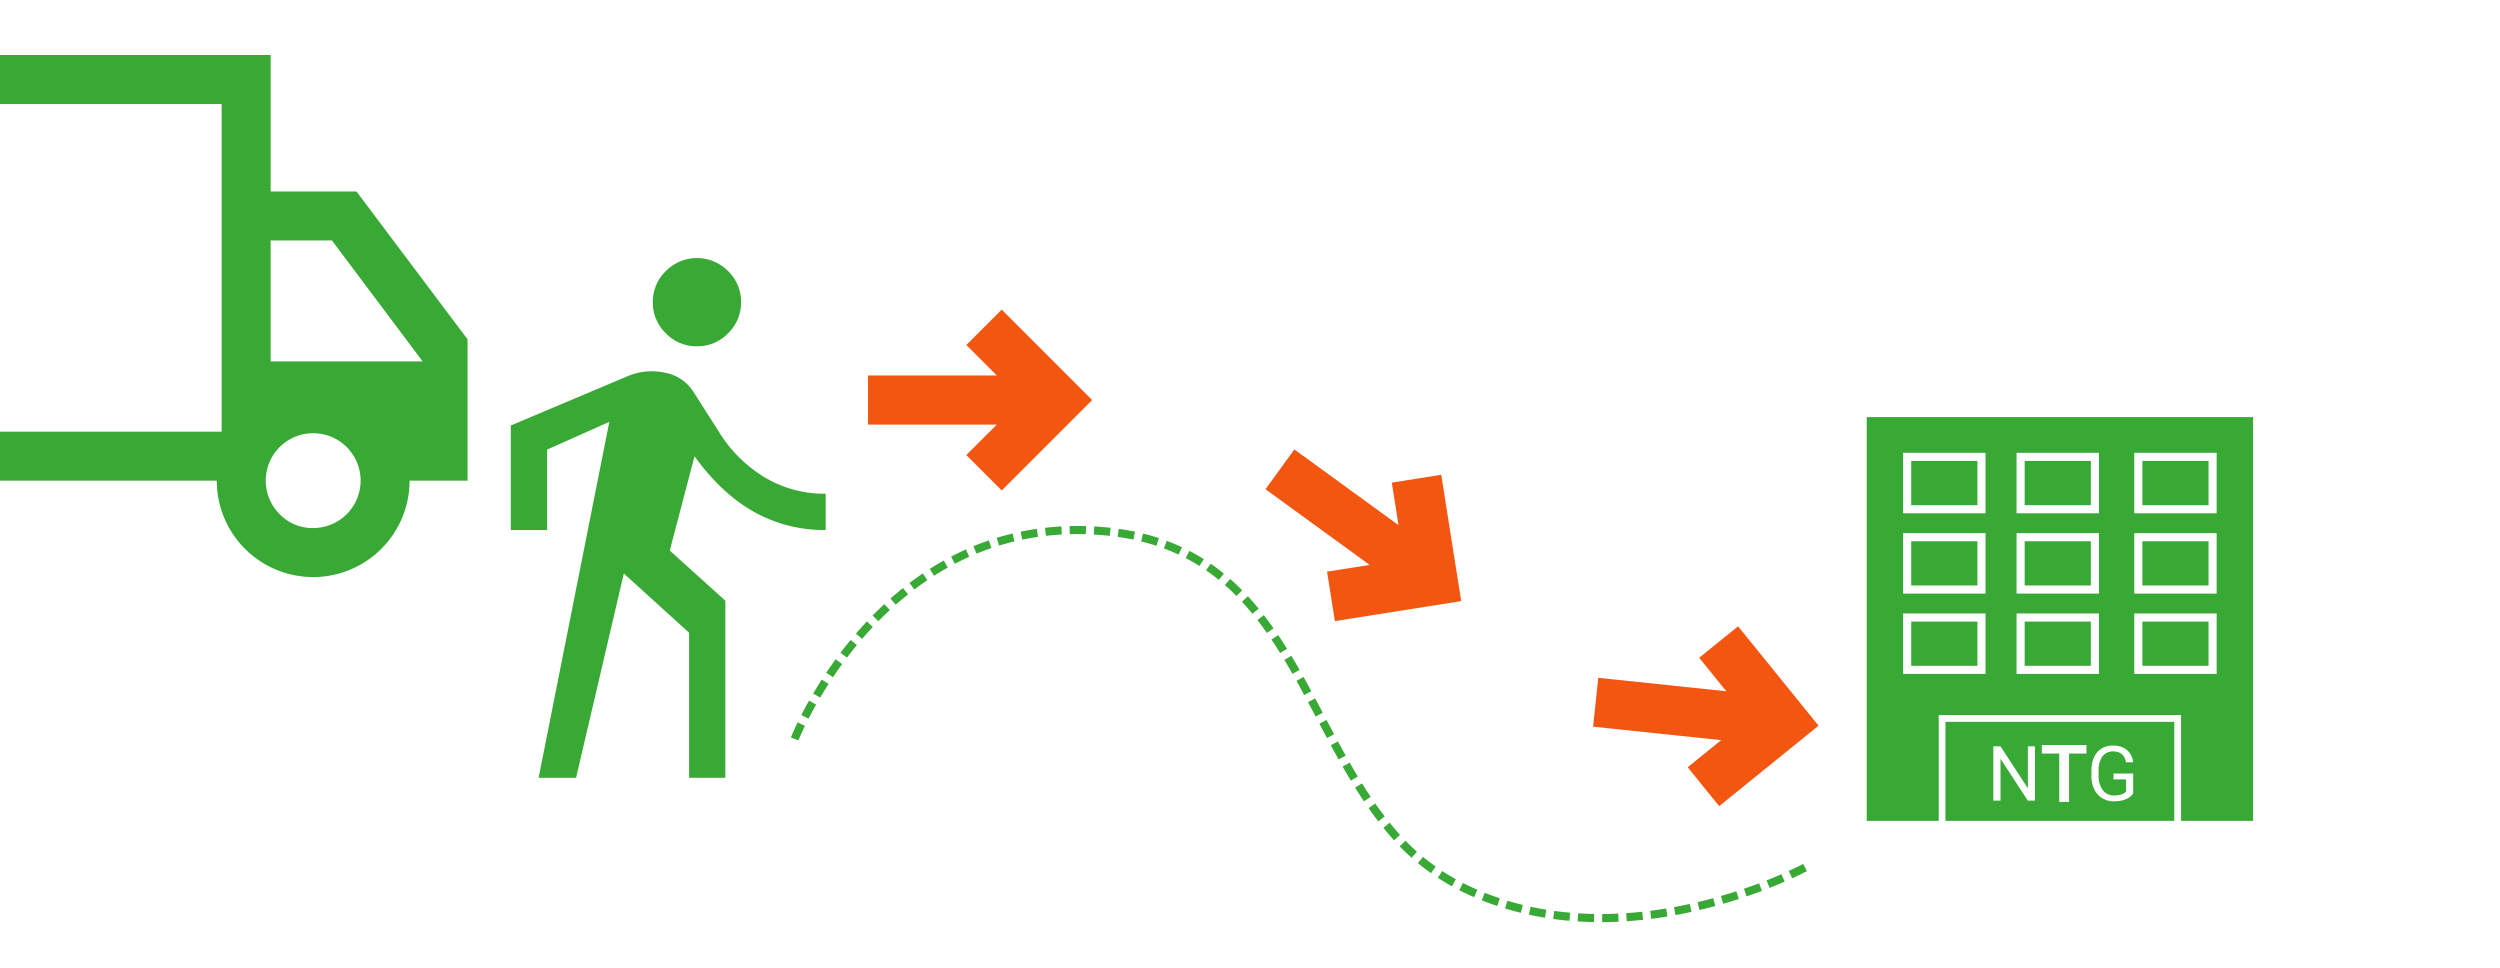
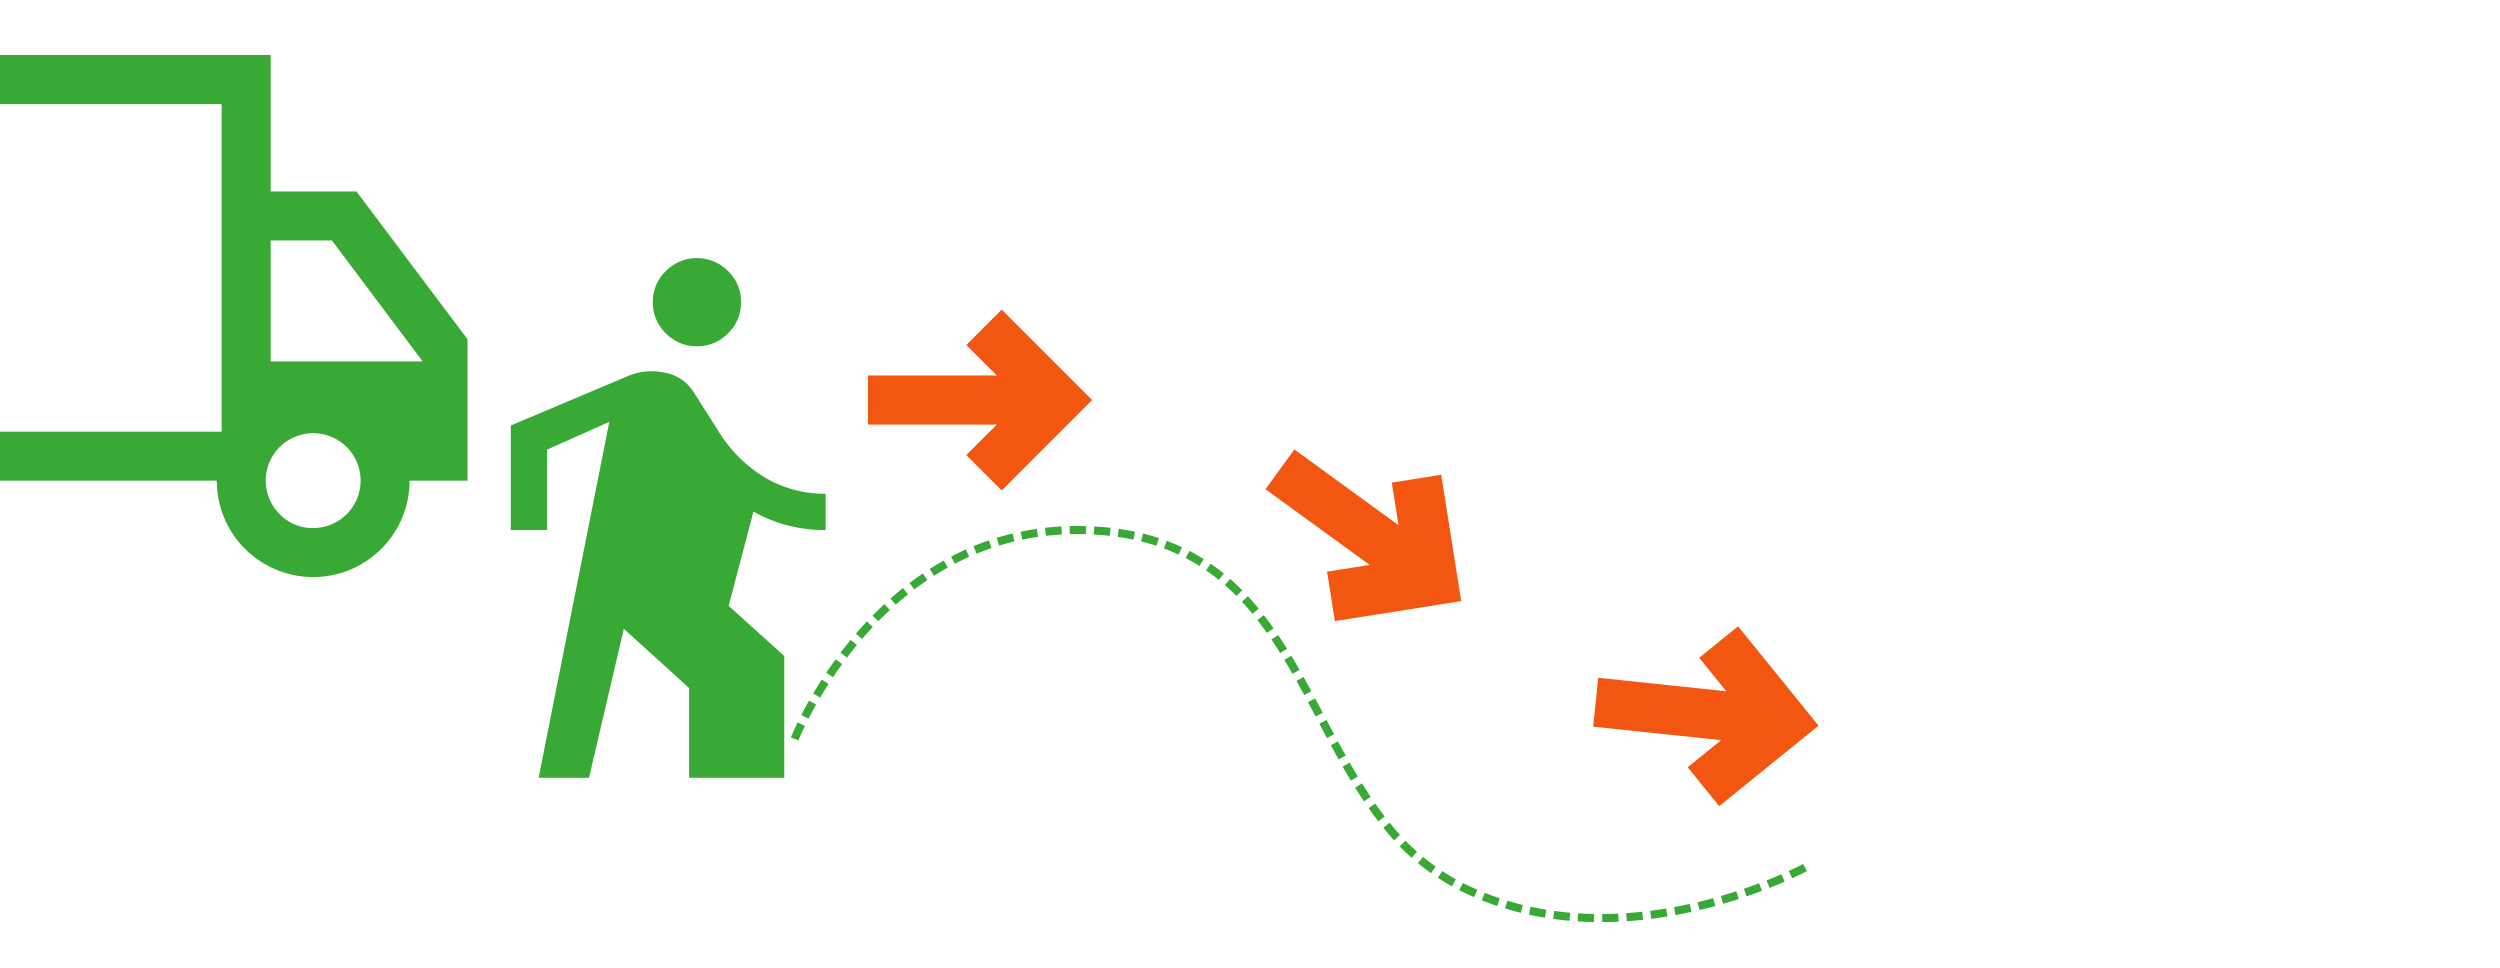
<svg xmlns="http://www.w3.org/2000/svg" viewBox="0 0 925 358">
  <defs>
    <clipPath id="a">
      <path transform="translate(497 1113)" fill="#fff" stroke="#707070" d="M0 0h925v358H0z" />
    </clipPath>
    <clipPath id="c">
-       <path fill="none" d="M0 0h150.713v157.172H0z" />
-     </clipPath>
+       </clipPath>
    <clipPath id="d">
      <path fill="#39a935" d="M0 0h116.495v192.295H0z" />
    </clipPath>
    <filter id="b" x="-8" y="-5.771" width="942" height="376.265" filterUnits="userSpaceOnUse">
      <feOffset dy="3" />
      <feGaussianBlur stdDeviation="3" result="c" />
      <feFlood flood-opacity=".161" />
      <feComposite operator="in" in2="c" />
      <feComposite in="SourceGraphic" />
    </filter>
  </defs>
  <g transform="translate(-497 -1113)" clip-path="url(#a)">
    <g transform="translate(497.004 1112.996)" filter="url(#b)">
      <path d="M1 .23h924v358.265H1Z" fill="#fff" />
    </g>
-     <path fill="#39a935" d="M1186.19 1265.827h145.939v152.398H1186.19z" />
    <g clip-path="url(#c)" transform="translate(1183.803 1263.44)">
-       <path fill="none" stroke="#fff" stroke-miterlimit="10" stroke-width="3" d="M2.387 2.387h145.939v152.398H2.387z" />
-     </g>
+       </g>
    <path d="M1249.941 1389.149h-2.63v15.528l-10.124-15.528h-2.657v20.062h2.657v-15.462l10.1 15.463h2.657Z" fill="#fff" />
-     <path d="M1268.492 1389.149h-15.508v2.163h6.432v17.9h2.63v-17.9h6.446Z" fill="#fff" stroke="#fff" stroke-miterlimit="10" />
    <g clip-path="url(#c)" transform="translate(1183.803 1263.44)">
      <path d="M102.47 135.78h-7.271v2.163h4.64v4.5a4.045 4.045 0 0 1-1.846 1.114 9.275 9.275 0 0 1-2.6.329 5 5 0 0 1-4.174-1.994 8.557 8.557 0 0 1-1.542-5.372v-1.642a9.136 9.136 0 0 1 1.383-5.415 4.681 4.681 0 0 1 4.029-1.87q3.993 0 4.737 4h2.645a6.993 6.993 0 0 0-2.342-4.554 7.6 7.6 0 0 0-5.052-1.607 7.37 7.37 0 0 0-5.943 2.5q-2.115 2.494-2.115 7.029v1.746a11.309 11.309 0 0 0 1.068 4.92 7.664 7.664 0 0 0 2.941 3.273 8.222 8.222 0 0 0 4.352 1.15 11.485 11.485 0 0 0 4.249-.722 6.114 6.114 0 0 0 2.844-2.185Z" fill="#fff" />
    </g>
    <path fill="none" stroke="#fff" stroke-miterlimit="10" stroke-width="3" d="M1202.655 1282.042h27.486v19.368h-27.486zM1244.627 1282.042h27.486v19.368h-27.486zM1288.179 1282.042h27.486v19.368h-27.486zM1202.655 1311.76h27.486v19.368h-27.486zM1244.627 1311.76h27.486v19.368h-27.486zM1288.179 1311.76h27.486v19.368h-27.486zM1202.655 1341.479h27.486v19.368h-27.486zM1244.627 1341.479h27.486v19.368h-27.486zM1288.179 1341.479h27.486v19.368h-27.486z" />
    <g clip-path="url(#c)" transform="translate(1183.803 1263.44)">
      <path fill="none" stroke="#fff" stroke-miterlimit="10" stroke-width="2.497" d="M31.773 115.385h87.166v39.4H31.773z" />
    </g>
    <path d="M791.026 1386.4s32.7-83.775 114.014-76.886c66.76 5.656 72.73 70.2 106.012 110.092a82.517 82.517 0 0 0 26.211 21.267c59.779 30.21 127.912-7.053 127.912-7.053" fill="none" stroke="#39a935" stroke-width="3" stroke-dasharray="6 3" />
    <g clip-path="url(#d)" transform="translate(686.001 1208.484)">
-       <path d="M68.87 32.645a15.71 15.71 0 0 1-11.516-4.807 15.71 15.71 0 0 1-4.807-11.516 15.709 15.709 0 0 1 4.806-11.515 16.2 16.2 0 0 1 23.031 0 15.709 15.709 0 0 1 4.807 11.515 15.71 15.71 0 0 1-4.807 11.516 15.709 15.709 0 0 1-11.514 4.807m-58.584 159.65 26.161-131.7-23.031 10.286v29.738H0V61.936l42.931-18.112a22.72 22.72 0 0 1 13.863-1.453 15.866 15.866 0 0 1 10.733 7.043l9.39 14.758A50.774 50.774 0 0 0 93.8 81.054a43.021 43.021 0 0 0 22.7 6.146v13.416A52.976 52.976 0 0 1 89.776 93.8q-11.963-6.819-21.8-20.459l-9.167 34.883 20.569 18.556v65.515H65.962v-53.663l-24.148-21.914-17.665 75.577Z" fill="#39a935" />
+       <path d="M68.87 32.645a15.71 15.71 0 0 1-11.516-4.807 15.71 15.71 0 0 1-4.807-11.516 15.709 15.709 0 0 1 4.806-11.515 16.2 16.2 0 0 1 23.031 0 15.709 15.709 0 0 1 4.807 11.515 15.71 15.71 0 0 1-4.807 11.516 15.709 15.709 0 0 1-11.514 4.807m-58.584 159.65 26.161-131.7-23.031 10.286v29.738H0V61.936l42.931-18.112a22.72 22.72 0 0 1 13.863-1.453 15.866 15.866 0 0 1 10.733 7.043l9.39 14.758A50.774 50.774 0 0 0 93.8 81.054a43.021 43.021 0 0 0 22.7 6.146v13.416A52.976 52.976 0 0 1 89.776 93.8l-9.167 34.883 20.569 18.556v65.515H65.962v-53.663l-24.148-21.914-17.665 75.577Z" fill="#39a935" />
    </g>
    <path d="m867.629 1227.554-13.09 13.09 11.273 11.274h-47.64v18.181h47.64l-11.273 11.274 13.09 13.093 33.458-33.456ZM1030.25 1288.669l-18.286 2.893 2.492 15.75-38.542-28.014-10.69 14.709 38.541 28.013-15.75 2.49 2.892 18.29 46.74-7.391ZM1140.086 1344.728l-14.386 11.65 10.033 12.39-47.38-4.98-1.9 18.082 47.38 4.98-12.39 10.033 11.649 14.39 36.773-29.775Z" fill="#f25611" />
    <path d="M459.654 1326.514a35.561 35.561 0 0 1-35.7-35.668H404v-139.348a18.6 18.6 0 0 1 18.136-18.136h175.016v50.479h31.739L670 1238.552v52.293h-21.461a35.668 35.668 0 1 1-71.336 0h-81.916a35.545 35.545 0 0 1-35.633 35.668m-.035-18.136a17.543 17.543 0 1 0-12.394-5.138 16.893 16.893 0 0 0 12.394 5.138m-37.483-35.667h6.65a40.007 40.007 0 0 1 13.01-13 34 34 0 0 1 35.2.15 42.127 42.127 0 0 1 13.149 12.847h88.871v-121.209h-156.88Zm190.73 35.668a17.545 17.545 0 1 0-12.393-5.138 16.893 16.893 0 0 0 12.393 5.138m-15.718-61.664h56.223l-33.553-44.737h-22.67Z" fill="#39a935" />
  </g>
</svg>